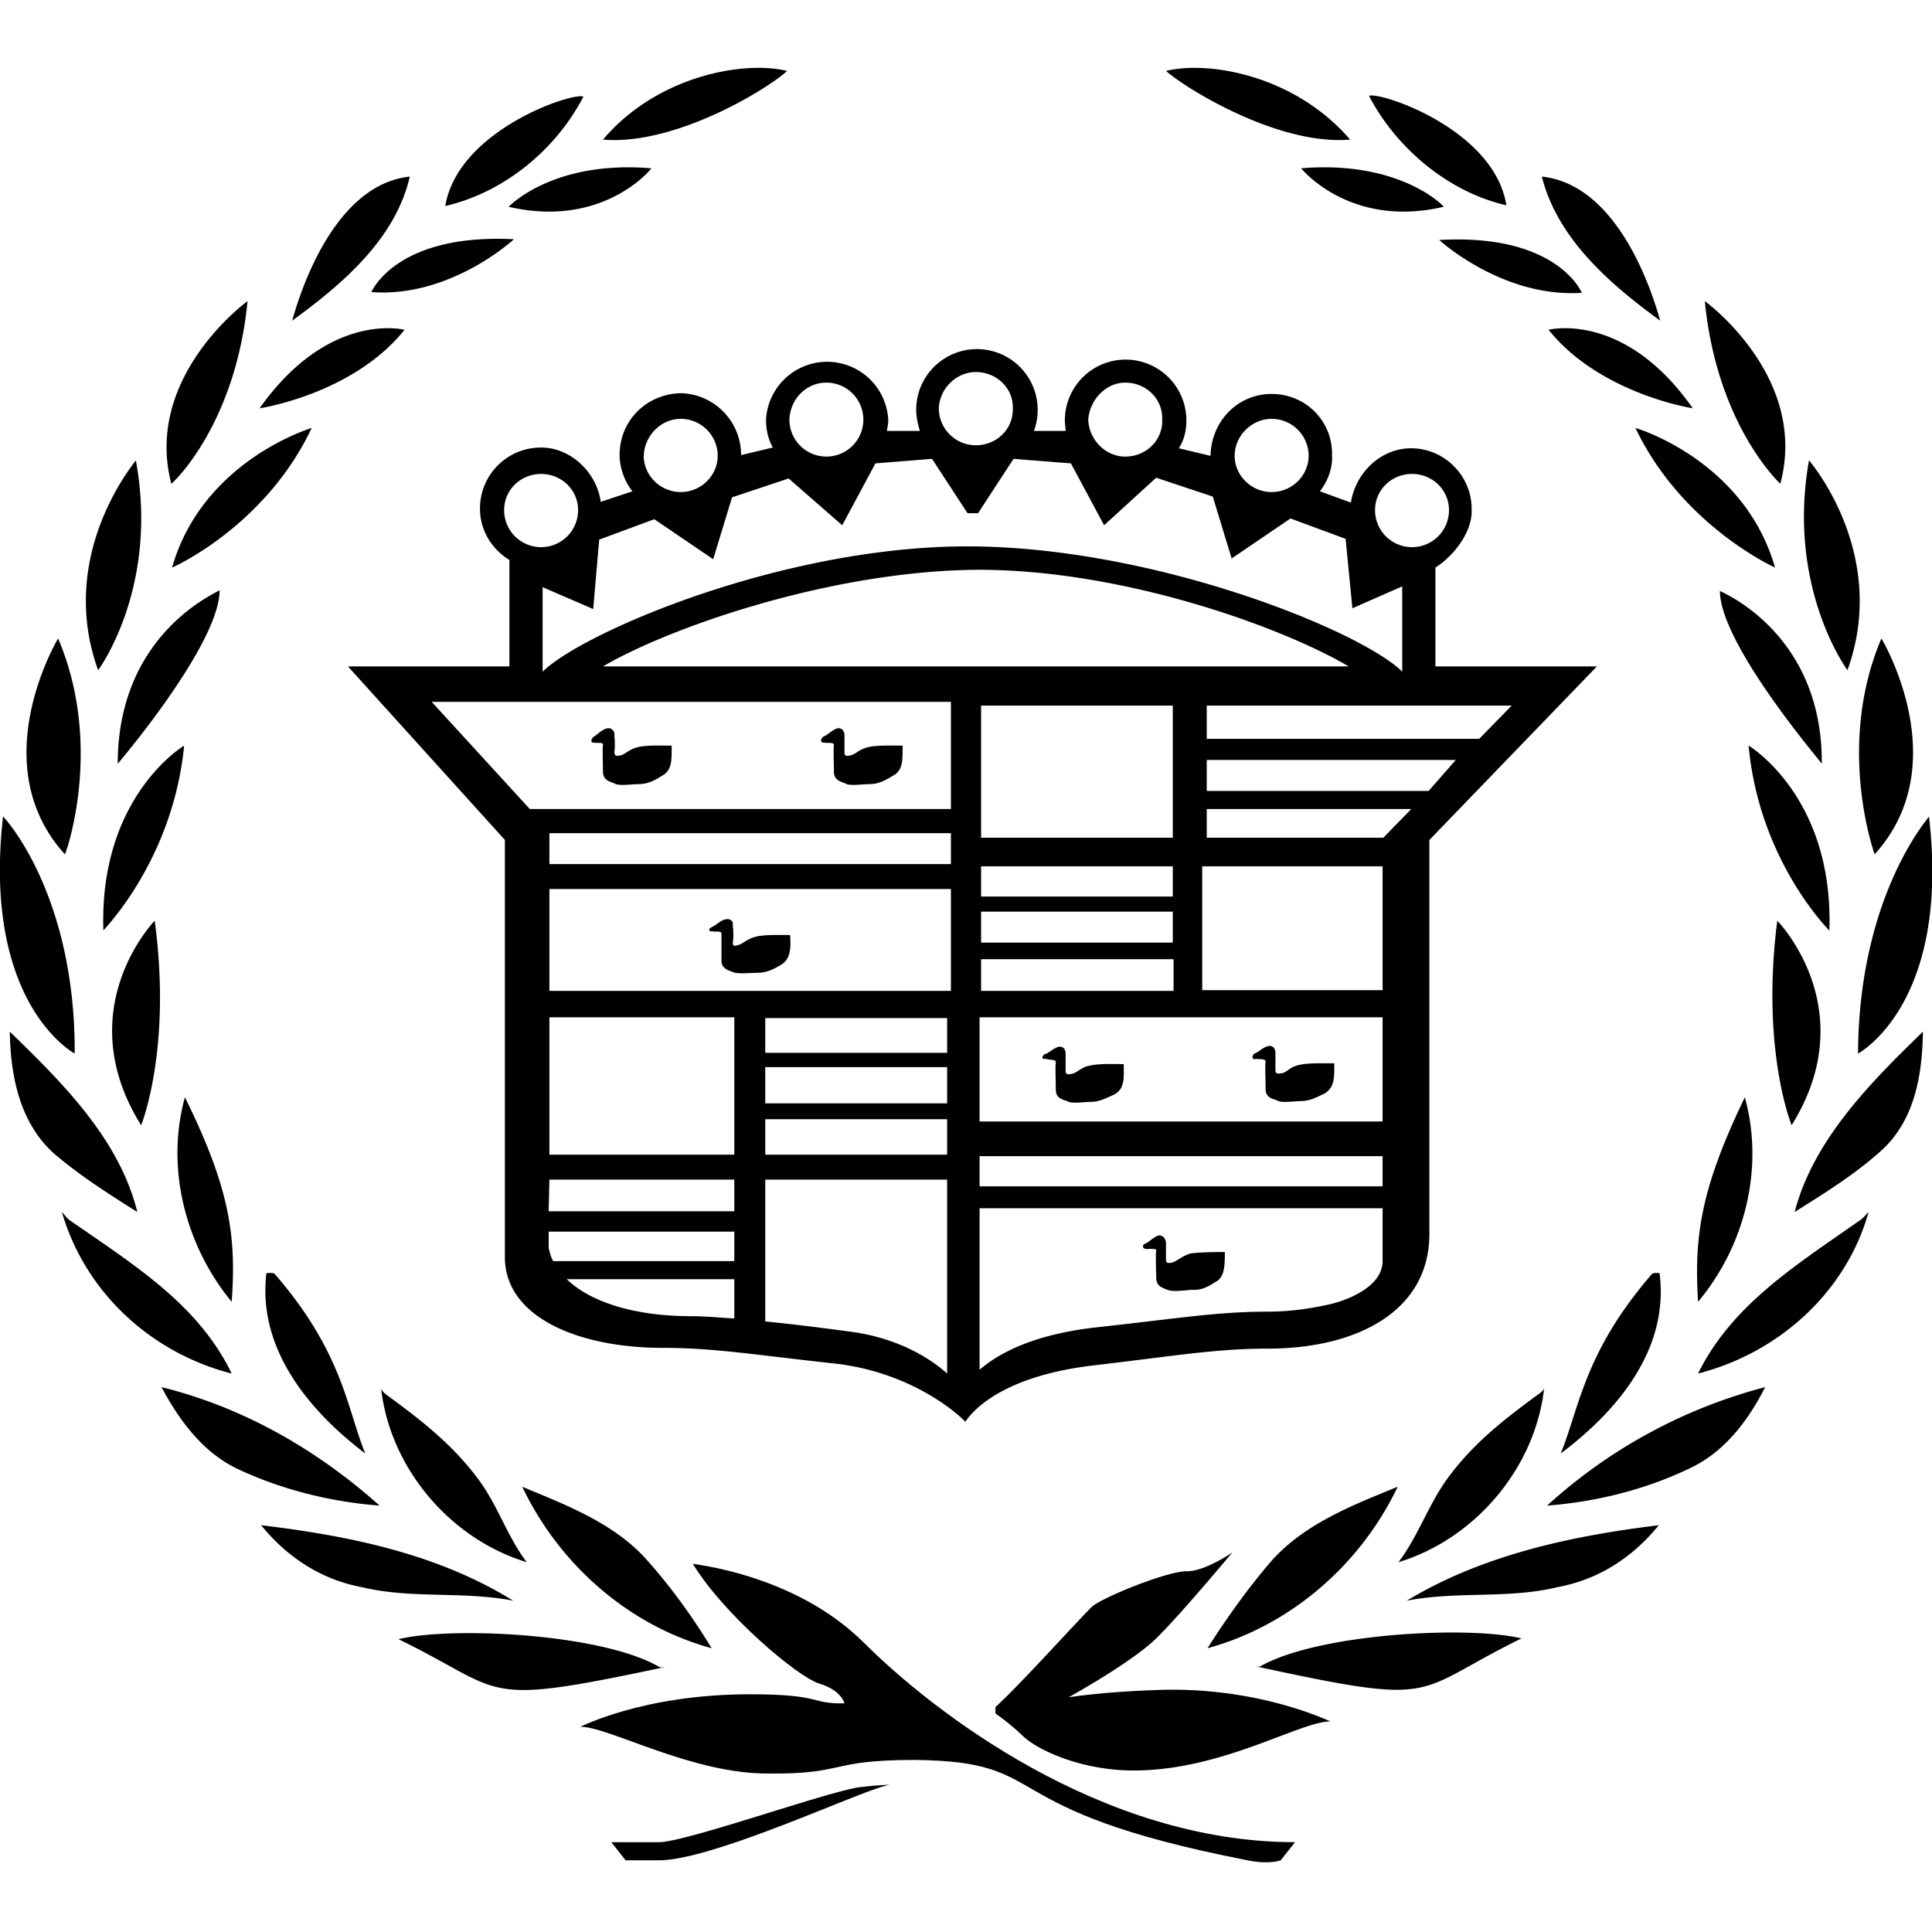
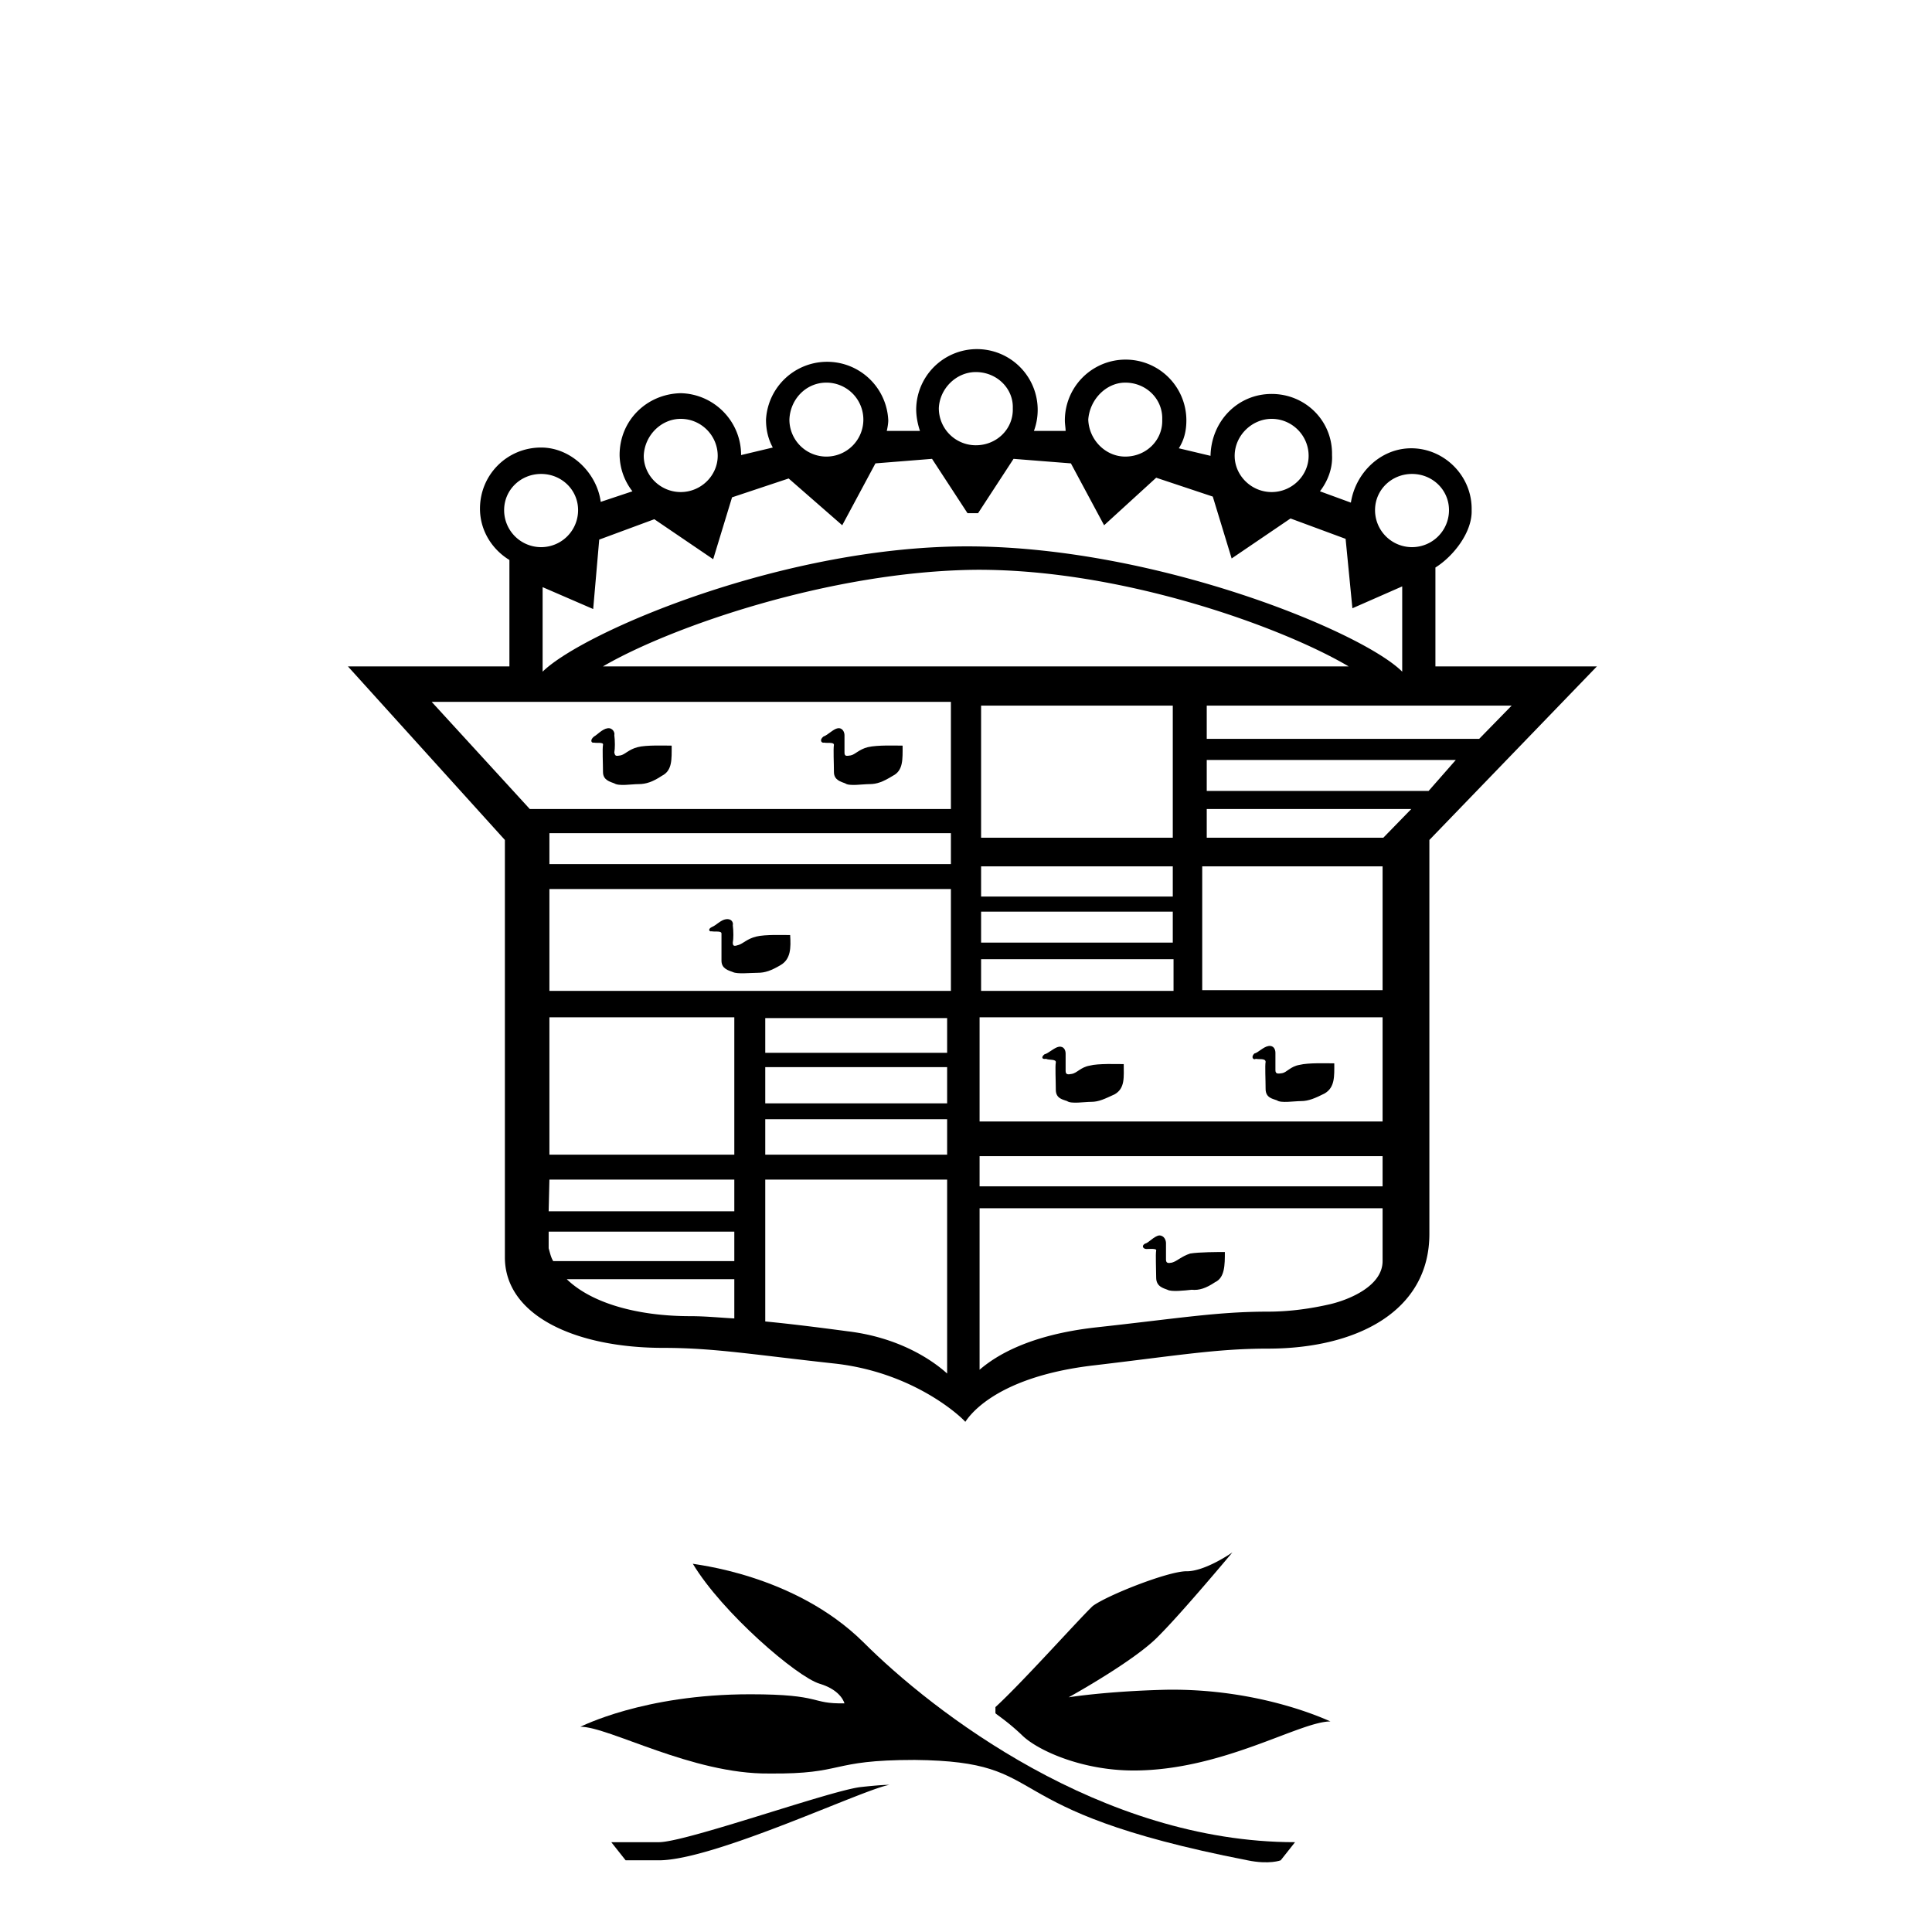
<svg xmlns="http://www.w3.org/2000/svg" viewBox="0 0 256 256">
-   <path d="M79.9 18.5c9.6.8 21.8-6.7 24.4-9.1-5.7-1.4-17.2.6-24.4 9.1zM77.3 12.8c-1.4-.6-16.6 4.4-18.3 14.5 7.8-1.8 14.7-7.5 18.3-14.5zM86.3 22.3c-13.1-1.1-18.9 5.1-18.9 5.1 12.5 2.9 18.9-5 18.9-5.1zM54.3 23.4C43 24.6 38.8 42.5 38.7 42.5c6.6-4.8 13.7-10.8 15.6-19.1zM49.2 38.7c10.5.8 18.9-7 18.9-7-15.8-.8-18.9 7.1-18.9 7zM53.6 43.7s-10-2.6-19.2 10.4c.1 0 12.4-1.9 19.2-10.4zM32.8 39.9S19 49.9 22.7 64.1c.1 0 8.5-7.7 10.1-24.2zM22.8 75.2c.1 0 12.4-5.5 18.5-18.5.1 0-14.4 4.2-18.5 18.5zM18 61c.1 0-10.6 12.3-5 27.8.1-.1 8.1-11 5-27.8zM15.6 101.2s13.5-15.8 13.5-23c0 .2-13.5 5.5-13.5 23zM7.7 84.6s-10 16.6.9 28.6c.1 0 5.2-14.3-.9-28.6zM24.4 98.8s-11.3 6.7-10.7 24.5c-.1 0 9.2-9.2 10.7-24.5zM9.9 139.6C10 118.4.5 108.2.4 108.2c-2.8 24.9 9.5 31.4 9.5 31.4zM18.7 149.1s4.1-10 1.8-27.1c0 0-11.4 11.7-1.8 27.1zM1.3 136.7c.1 6.1 1.4 12.1 5.8 16.1 3.5 3 7.3 5.4 11.1 7.8-2.4-9.7-10-17.2-16.9-23.9zM30.7 172.5c.6-8.4-.1-14.8-6.2-27.1-2.6 9.4.1 19.7 6.2 27.1zM30.7 182c-4.4-9.1-12.8-14.3-21.3-20.2-.5-.3-.8-.8-1.2-1.2 3.1 10.7 11.9 18.7 22.5 21.4zM35.3 168.7c-1.2 10 5.6 18.2 13.1 23.9-2.5-6.2-3-13.4-12-23.8-.2-.2-1-.1-1.1-.1zM31.6 194.7c5.8 2.7 12.2 4.3 18.7 4.8-8.3-7.4-18-13-28.9-15.7 2.5 4.7 5.7 8.8 10.2 10.9zM47.9 210.3c6.7 1.6 13.4.5 20.1 1.8-10-6.2-21.7-8.6-33.4-10 3.5 4.3 8 7.2 13.3 8.2zM51.6 185.1c-.4-.3-.9-.6-1.1-1.1 1.2 10.5 9.1 19.9 19.3 23-2.6-3.4-3.8-7.5-6.5-11.1-3.3-4.4-7.2-7.5-11.7-10.8zM94.3 218.4c-2.5-4.1-5.3-8-8.5-11.6-4.3-4.9-10.6-7.3-16.6-9.8 4.9 10.3 14.1 18.4 25.1 21.4zM88.1 220.9c-.3 0-.4.1-.7 0-7.7-4.5-27.7-5.4-34.6-3.7 14.6 7.1 10.3 9 35.3 3.7zM154.5 9.4c2.6 2.3 14.8 9.9 24.4 9.1-7.3-8.5-18.7-10.5-24.4-9.1zM199.6 27.2c-1.6-10.1-16.8-15.1-18.2-14.5 3.7 7.1 10.7 12.8 18.2 14.5zM172.4 22.3c.1.1 6.5 8 18.9 5.1.1 0-5.7-6.2-18.9-5.1zM220 42.5c-.1 0-4.3-17.9-15.7-19.1 2.1 8.3 9.1 14.3 15.7 19.1zM190.7 31.8s8.4 7.7 18.9 7c0 0-3.2-7.9-18.9-7zM205.2 43.7c6.8 8.5 19.1 10.4 19.1 10.4-9.1-13-19.1-10.4-19.1-10.4zM235.9 64.1c3.8-14.2-10-24.2-10-24.2 1.6 16.5 10 24.2 10 24.2zM216.7 56.7c6.2 13 18.5 18.5 18.5 18.5-4.1-14.3-18.5-18.5-18.5-18.5zM239.7 61c-3 16.9 5.1 27.8 5.1 27.8 5.6-15.5-5.1-27.8-5.1-27.8zM227.9 78.3c0 7.1 13.6 22.9 13.5 22.9.1-17.5-13.5-22.8-13.5-22.9zM248.4 113.2c10.9-12 .9-28.6.9-28.6-6.1 14.3-.9 28.6-.9 28.6zM231.7 98.8c1.4 15.3 10.7 24.5 10.7 24.5.6-17.8-10.7-24.5-10.7-24.5zM255.6 108.2c.1 0-9.3 10.3-9.4 31.4 0 0 12.3-6.5 9.4-31.4zM237.4 149.1c9.6-15.4-1.9-27.1-1.9-27.1-2.2 17.1 1.9 27.1 1.9 27.1zM254.8 136.7c-6.9 6.7-14.5 14.3-17 23.9 3.8-2.4 7.7-4.8 11.1-7.8 4.7-4 5.8-10 5.9-16.1zM225 172.5c6.2-7.4 8.8-17.7 6.2-27.1-6 12.4-6.7 18.7-6.2 27.1zM247.6 160.6c-.4.4-.8.9-1.3 1.2-8.4 5.9-16.8 11.1-21.3 20.2 10.6-2.7 19.6-10.7 22.6-21.4zM219.9 168.7s-.8-.1-1 .1c-9 10.4-9.6 17.7-12.1 23.8 7.6-5.7 14.4-13.9 13.1-23.9zM233.9 183.8a68.64 68.64 0 00-28.9 15.7c6.5-.5 12.9-2.1 18.6-4.8 4.7-2.1 7.9-6.2 10.3-10.9zM219.8 202.1c-11.5 1.4-23.3 3.9-33.4 10 6.7-1.3 13.4-.2 20-1.8 5.4-1 9.9-3.9 13.4-8.2zM204.6 184c-.2.4-.7.7-1.1 1-4.5 3.3-8.4 6.4-11.7 10.9-2.6 3.6-3.9 7.7-6.5 11.1 10.2-3.1 18.1-12.5 19.3-23zM160 218.4c11-3 20.3-11.1 25.2-21.4-6.1 2.5-12.3 4.9-16.7 9.8-3.1 3.6-5.9 7.5-8.5 11.6zM201.6 217.1c-6.9-1.7-26.9-.7-34.6 3.7-.2.1-.4 0-.6 0 24.9 5.4 20.5 3.5 35.2-3.7z" />
-   <path d="M165.3 246.5c2.9.6 4.4 0 4.4 0l1.9-2.4c-25.7 0-48-17.3-57.2-26.5-9.2-9.1-22.6-10.3-22.6-10.4 3.9 6.5 13.8 15 16.8 15.9 3 .9 3.3 2.7 3.3 2.6-4.6.1-2.8-1.2-12.5-1.2-14.2 0-22.4 4.3-22.5 4.3 3.8 0 14.8 6.3 25 6.2 10.2.1 7.8-1.8 19.3-1.8 19 .2 9.2 6.5 44.1 13.3z" />
+   <path d="M165.3 246.5c2.9.6 4.4 0 4.4 0l1.9-2.4c-25.7 0-48-17.3-57.2-26.5-9.2-9.1-22.6-10.3-22.6-10.4 3.9 6.5 13.8 15 16.8 15.9 3 .9 3.3 2.7 3.3 2.6-4.6.1-2.8-1.2-12.5-1.2-14.2 0-22.4 4.3-22.5 4.3 3.8 0 14.8 6.3 25 6.2 10.2.1 7.8-1.8 19.3-1.8 19 .2 9.2 6.5 44.1 13.3" />
  <path d="M154.5 223.9c-8 .2-12.9 1-12.9 1s8.9-4.9 12-8.2c3.1-3.1 9.7-11 9.7-11s-3.7 2.6-6.2 2.5c-2.6.1-10.4 3.2-12.3 4.6-1.8 1.7-9.3 10.1-12.9 13.4v.8c0 .1 1.5 1 3.5 2.9 2 2 7.9 4.7 14.8 4.7 11.8 0 22-6.5 26.1-6.5-.1 0-9-4.4-21.8-4.2zM81 244.1l1.9 2.4s.9 0 4.4 0c7.4 0 27.5-9.6 30.6-10-.3 0-1.2 0-3.9.3-4.1.5-23.1 7.3-26.7 7.3-3.6 0-6.3 0-6.3 0zM101.5 55.6c0 1.4.3 2.6.9 3.7l-4.2 1c0-4.5-3.6-8.1-8-8.2-4.5.1-8.1 3.6-8.1 8.2a8 8 0 001.7 4.8l-4.2 1.4c-.5-3.8-3.9-7.2-7.9-7.2-4.5 0-8.1 3.6-8.1 8.1 0 2.9 1.6 5.4 3.9 6.8v14.1H46.1l20.8 23s0 47.6 0 55.3c0 7.7 9.3 12 21 12 6.7 0 11.9.9 22.9 2.1 11 1.3 17.2 7.7 17.1 7.7.1 0 3.1-5.9 17.2-7.5 11-1.3 16.2-2.2 22.9-2.2 11.7 0 21.4-4.9 21.4-15.2 0-7.6 0-52.2 0-52.2l22.2-23h-21.4V75.2c2.4-1.5 4.9-4.7 4.8-7.6.1-4.5-3.6-8.2-8-8.2-4.1 0-7.4 3.3-8 7.2l-4.1-1.5c1-1.3 1.7-3 1.6-4.8.1-4.5-3.5-8.1-8-8.1s-8 3.6-8.1 8.2l-4.2-1c.7-1.1 1-2.3 1-3.7a8.05 8.05 0 10-16.1 0c0 .5.1 1 .1 1.4H137a8.05 8.05 0 10-15.6-2.9c0 1 .2 2 .5 2.9h-4.4c.1-.4.2-1 .2-1.4a8.11 8.11 0 00-16.2-.1zm-11.3-.1c2.7 0 4.9 2.2 4.9 4.9 0 2.6-2.2 4.8-4.9 4.8s-4.9-2.2-4.9-4.8c.1-2.7 2.3-4.9 4.9-4.9zM66.8 67.6c0-2.7 2.2-4.8 4.9-4.8s4.9 2.1 4.9 4.8a4.9 4.9 0 01-9.8 0zm30.5 107v.1c-1.9-.1-3.8-.3-5.8-.3-7 0-13.1-1.7-16.4-4.9h22.2v5.1zm0-7.5h-24c-.3-.5-.4-1-.6-1.7v-2.2h24.6v3.9zm0-6.6H72.7l.1-4.2h24.5v4.2zm0-7.5H72.8v-18.2h24.5V153zm28.2 29c-2.1-1.9-6.5-4.8-13.2-5.6-4.5-.6-7.8-1-10.9-1.3v-18.8h24.1V182zm0-29h-24.1v-4.7h24.1v4.7zm0-6.8h-24.1v-4.8h24.1v4.8zm0-6.7h-24.1v-4.6h24.1v4.6zm.5-8.2H72.8v-13.5H126v13.5zm0-16.8H72.8v-4.1H126v4.1zm0-7.3H70.2L57.2 93H126v14.2zM79.9 88.3c8.9-5.2 30.1-12.6 49.4-12.8 19.4-.1 40.6 7.6 49.4 12.8H79.9zm50.1 36.6v-4.1h25.4v4.1H130zm25.5 2.2v4.2H130v-4.2s25.5 0 25.5 0zm-25.5-8.3v-4h25.4v4H130zm0-7.8V93.5h25.4V111c.1 0-25.4 0-25.4 0zm53.2 56.1c0 3.3-4.4 5.1-6.9 5.7-2.6.6-5.4 1-8.3 1-6.7 0-11.9.9-22.9 2.1-8.7 1-13.1 3.7-15.3 5.6v-21.4h53.4v7zm0-9.9h-53.4v-4h53.4v4zm0-8.6h-53.4v-13.8h53.4v13.8zm0-17.4h-23.9v-16.4h23.9v16.4zm.1-20.2h-23.4v-3.8H187l-3.7 3.8zm6-6.2h-29.4v-4.1h33l-3.6 4.1zm11-11.3l-4.3 4.4h-36.1v-4.4h40.4zm-13.2-30.7c2.7 0 4.9 2.1 4.9 4.8a4.9 4.9 0 01-9.8 0c0-2.7 2.2-4.8 4.9-4.8zm-18.6-7.3c2.7 0 4.9 2.2 4.9 4.9 0 2.6-2.2 4.8-4.9 4.8s-4.9-2.2-4.9-4.8c0-2.7 2.3-4.9 4.9-4.9zm-19.4-4.8c2.8 0 5 2.2 4.9 4.9.1 2.7-2.1 4.9-4.9 4.9-2.6 0-4.8-2.2-4.9-4.9.2-2.7 2.4-4.9 4.9-4.9zm-19.8-1.4c2.8 0 5 2.2 4.9 4.8.1 2.7-2.1 4.9-4.9 4.9a4.9 4.9 0 01-4.9-4.9c.1-2.6 2.3-4.8 4.9-4.8zm-19.8 1.4a4.9 4.9 0 11-4.9 4.9c.1-2.7 2.2-4.9 4.9-4.9zm2.1 18.9l4.4-8.2 7.5-.6 4.7 7.2h1.4l4.7-7.2 7.6.6 4.4 8.2 6.9-6.3 7.5 2.5 2.5 8.2 7.8-5.3 7.3 2.7.9 9.2 6.6-2.9V89c-5.3-5.3-32.3-16.4-57-16.6-24.6-.2-51.5 11.3-56.9 16.6V77.8l6.7 2.9.8-9.2 7.3-2.7 7.8 5.3 2.5-8.2 7.5-2.5 7.1 6.2z" />
  <path d="M151.9 165.5c.4 0 1.4-.1 1.3.2-.1.5 0 2.5 0 3.6 0 1.2 1 1.4 1.5 1.6.5.3 2.3.1 3.2 0 1 .1 1.9-.2 3.1-1 1.3-.6 1.3-2.3 1.3-4-.9 0-3.4 0-4.6.2-1.2.4-1.7 1-2.4 1.2-.5.1-.8.1-.8-.4s0-1.5 0-2.2c0-.3-.2-1-.9-1-.7.1-1.4 1-1.9 1.1-.5.3-.2.7.2.7zM139.9 140.8c-.1.5 0 2.4 0 3.6s1 1.3 1.5 1.5c.5.4 2.3.1 3.2.1 1 0 1.8-.4 3.1-1 1.4-.8 1.2-2.3 1.2-4-.8 0-3.4-.1-4.5.2-1.2.2-1.7 1-2.4 1.1-.5.1-.8.1-.8-.4s0-1.6 0-2.3c0-.4-.2-1-.9-.9-.6.1-1.4.9-1.9 1-.5.4-.3.7.2.6.4.2 1.4 0 1.3.5zM94.3 123.4c.4.1 1.3-.1 1.3.3 0 .5 0 2.4 0 3.6 0 1.1 1 1.3 1.5 1.5.6.3 2.3.1 3.3.1s1.8-.3 3-1c1.4-.8 1.4-2.3 1.3-4-.8 0-3.3-.1-4.5.2-1.2.3-1.7.9-2.3 1.1-.6.2-.8.2-.8-.3.1-.5.1-1.5 0-2.3.1-.4-.2-.9-.9-.8-.7.1-1.3.8-1.8 1-.7.3-.4.7-.1.6zM78.7 98.4c.4.1 1.3-.1 1.2.3-.1.6 0 2.4 0 3.6 0 1.1 1 1.3 1.5 1.5.6.4 2.3.1 3.2.1 1 0 1.9-.3 3.1-1.1 1.4-.7 1.3-2.2 1.3-4-.8 0-3.4-.1-4.5.2-1.2.3-1.7 1-2.3 1.1-.6.1-.7.1-.8-.4.1-.5.1-1.5 0-2.3.1-.3-.2-1-.9-.9-.7.1-1.4.9-1.8 1.1-.6.5-.3.9 0 .8zM109.2 98.4c.4.1 1.3-.1 1.3.3-.1.6 0 2.4 0 3.6 0 1.1 1 1.3 1.5 1.5.5.4 2.3.1 3.2.1 1 0 1.8-.3 3.1-1.1 1.4-.7 1.3-2.2 1.3-4-.9 0-3.3-.1-4.6.2-1.2.3-1.7 1-2.3 1.1-.6.1-.8.1-.8-.4s0-1.5 0-2.3c0-.3-.2-1-.9-.9-.6.1-1.3.9-1.9 1.1-.6.5-.2.9.1.8zM166.4 140.3c.4.1 1.3-.1 1.3.4-.1.5 0 2.4 0 3.6s1 1.3 1.5 1.5c.5.4 2.3.1 3.2.1 1 0 1.9-.4 3.1-1 1.4-.8 1.3-2.3 1.3-4-.9 0-3.4-.1-4.6.2-1.2.2-1.7 1-2.3 1.1-.6.1-.9.1-.9-.4s0-1.6 0-2.3c0-.4-.2-1-.9-.9-.7.1-1.4.9-1.9 1-.5.5-.1.9.2.7z" />
</svg>